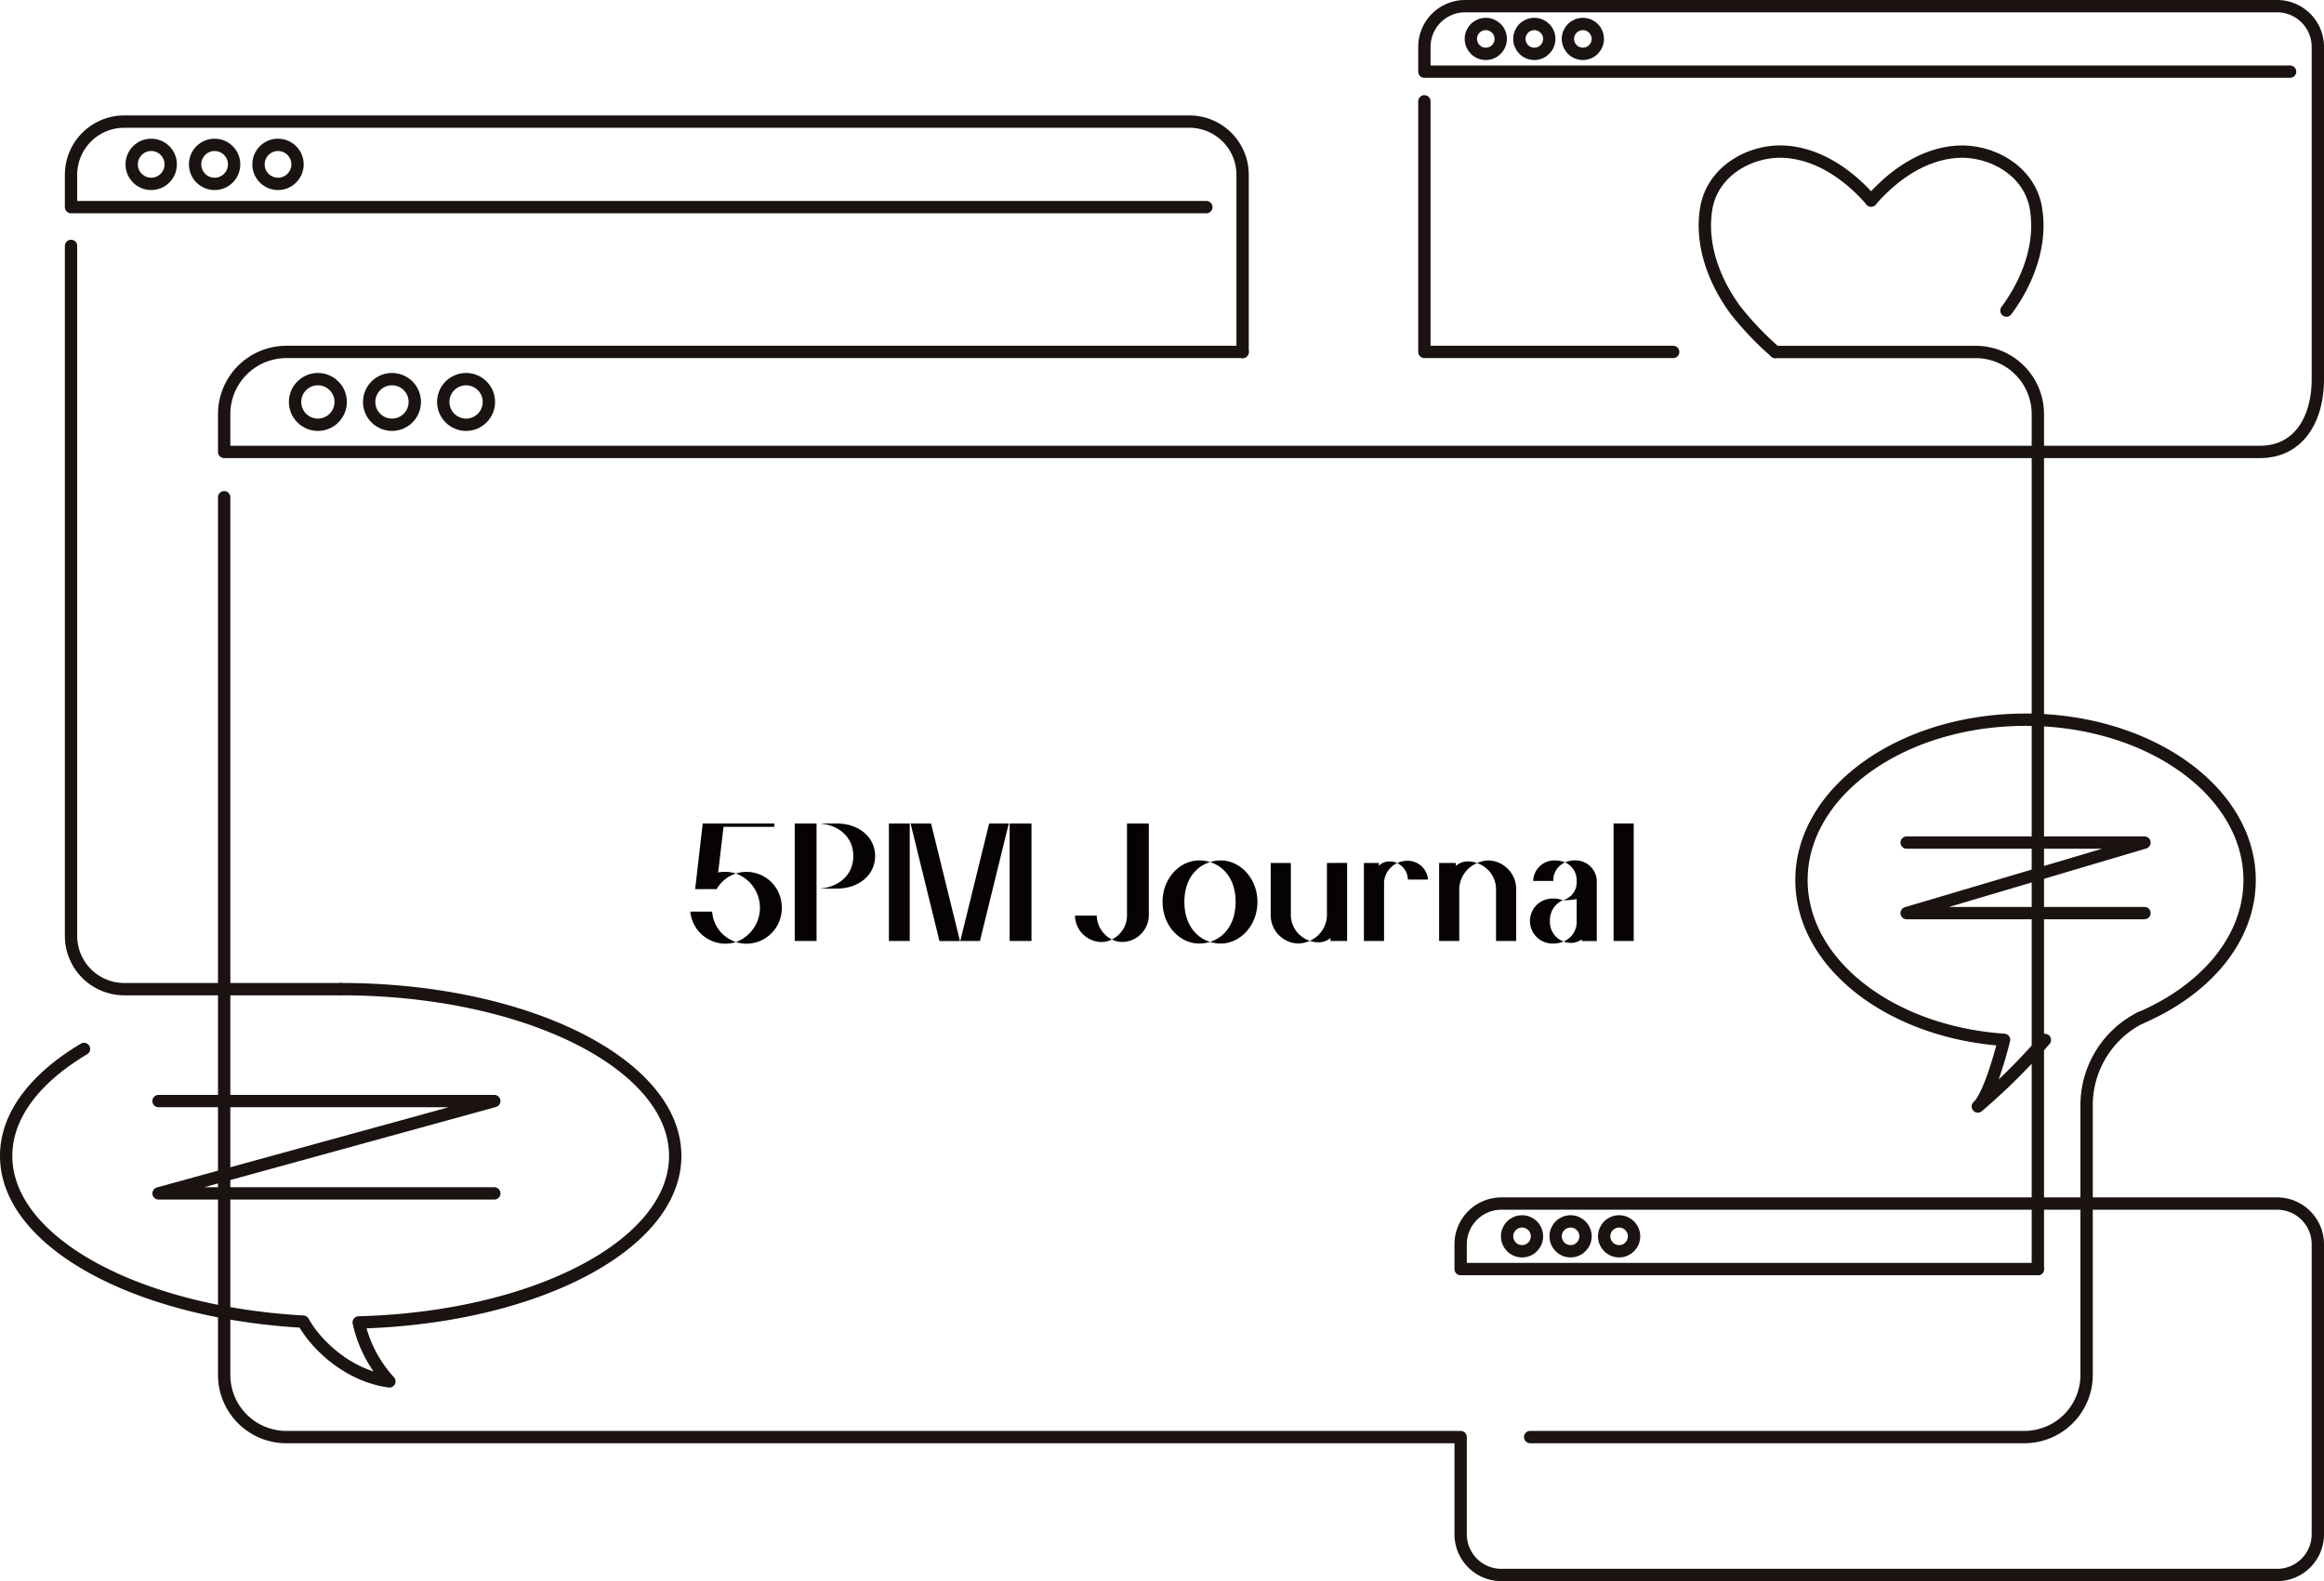
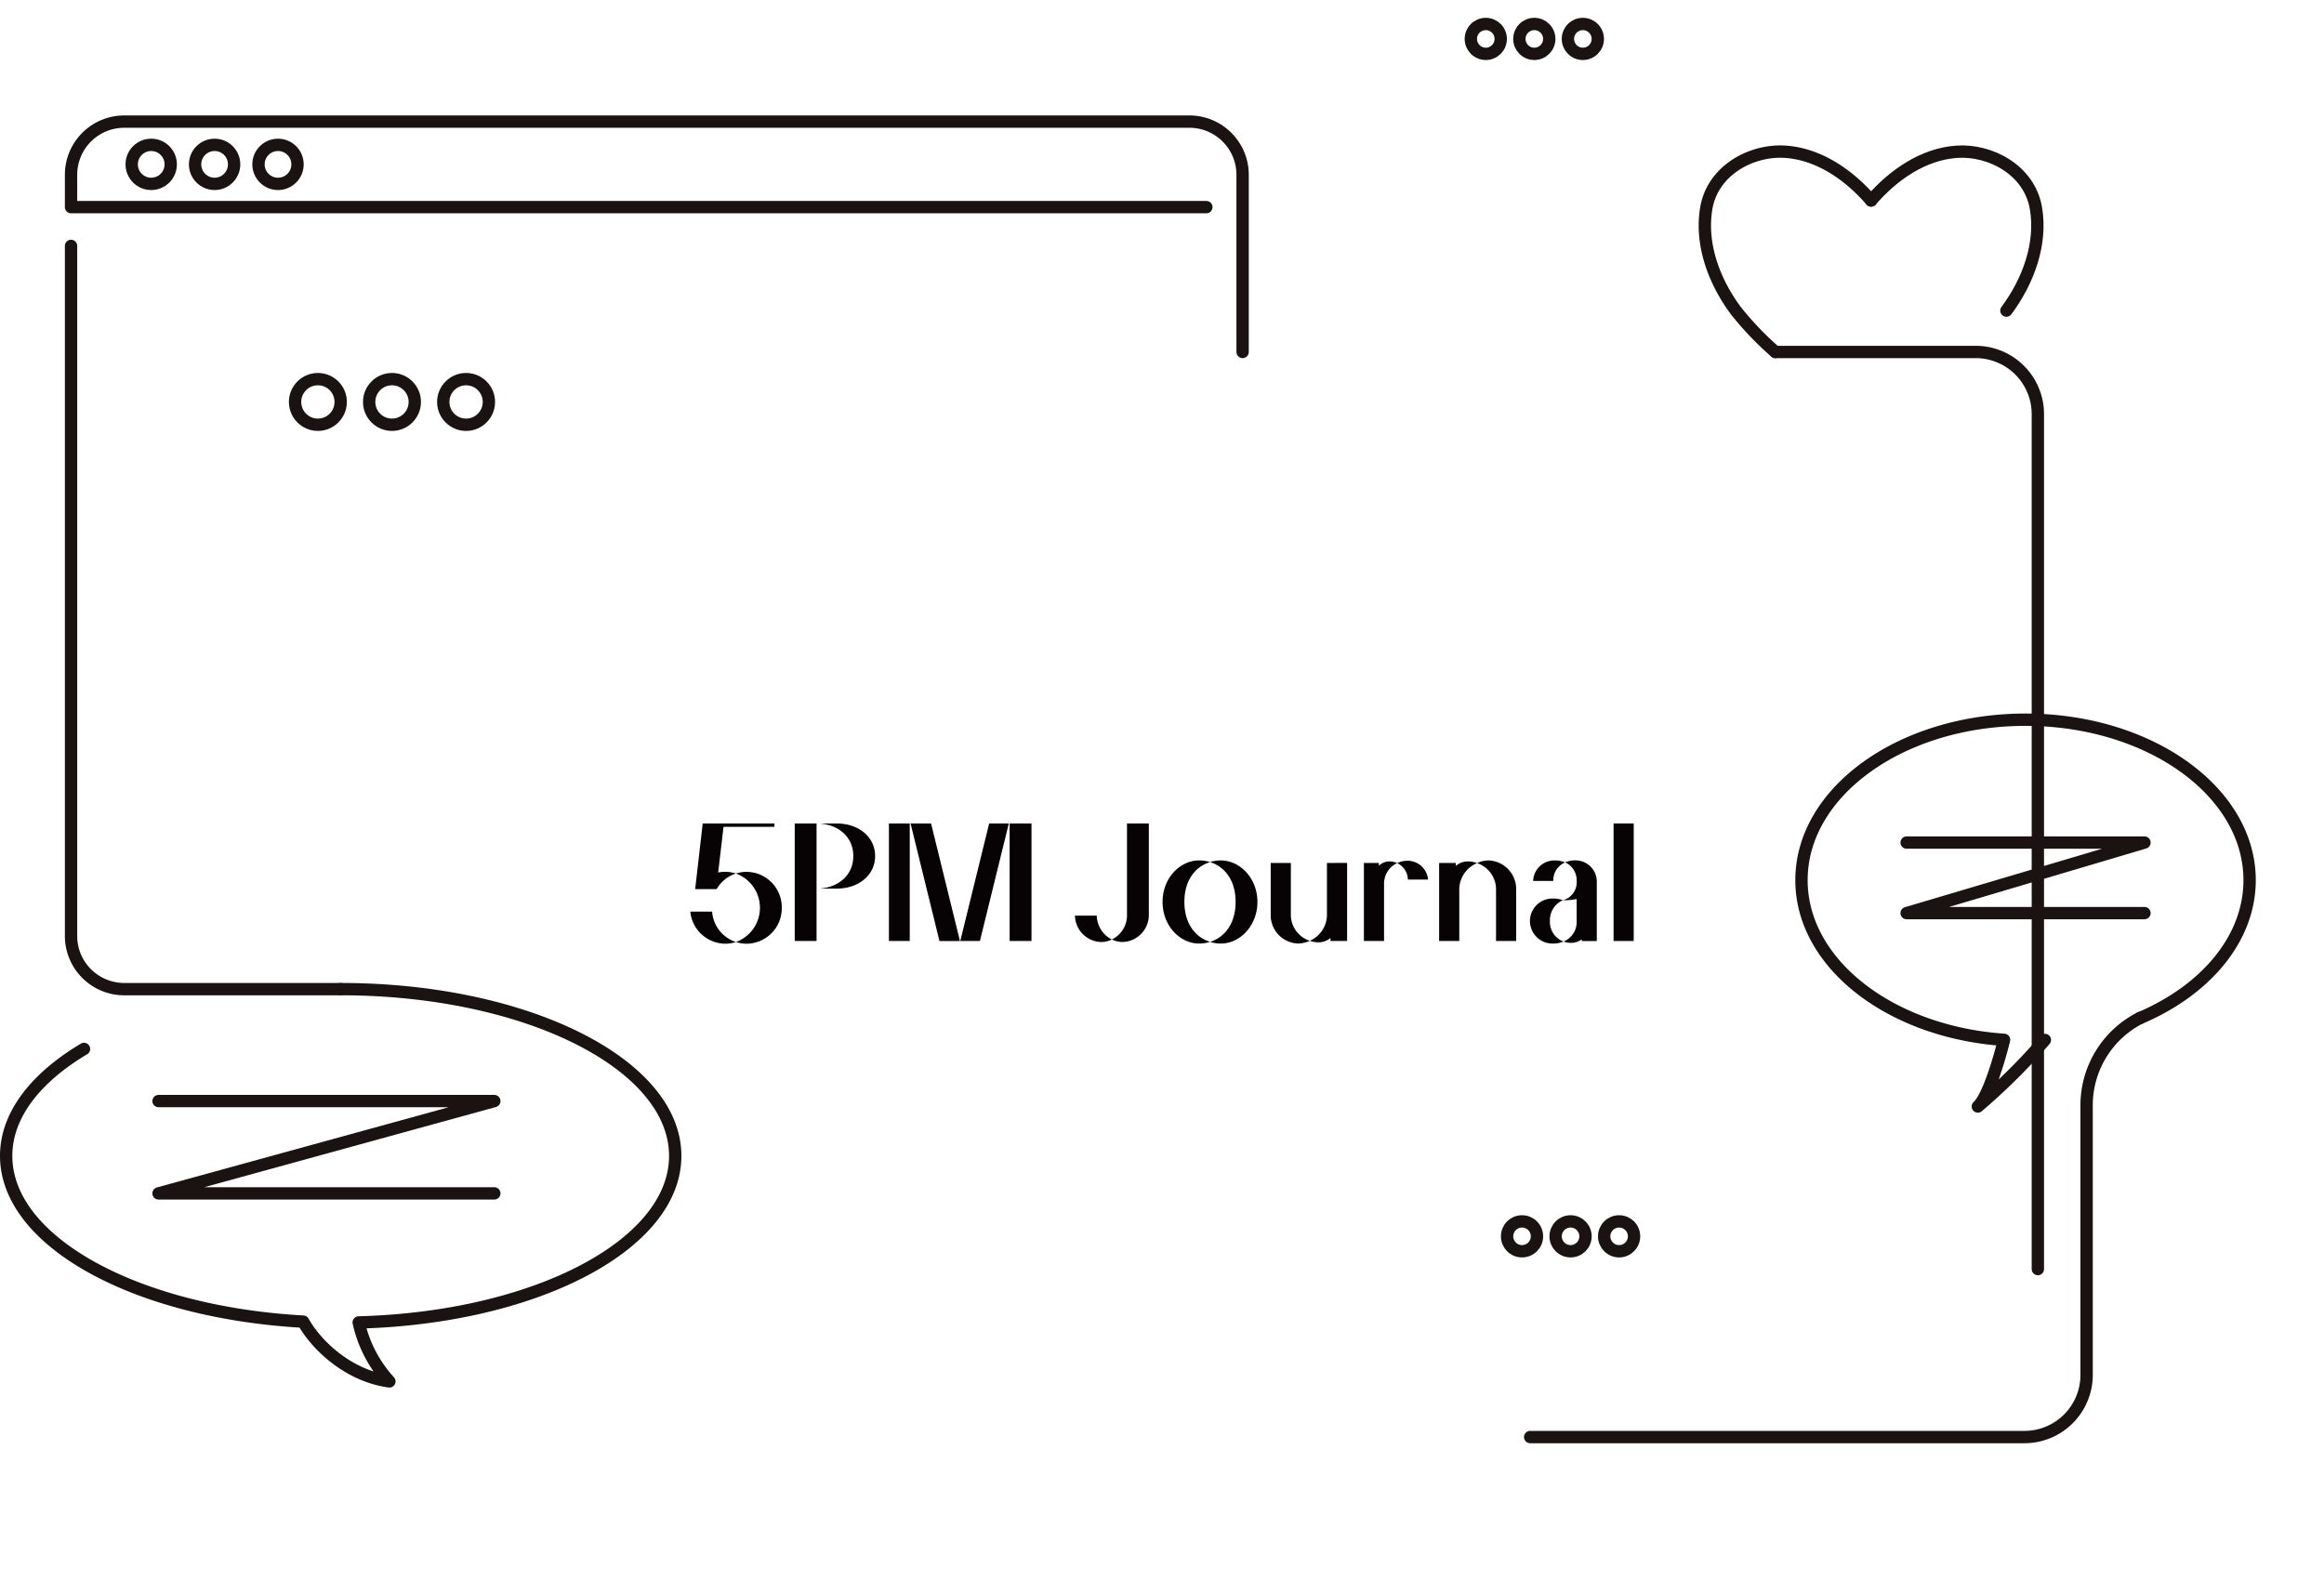
<svg xmlns="http://www.w3.org/2000/svg" width="376.906" height="256.471" viewBox="0 0 376.906 256.471">
  <defs>
    <style>.a{fill:#070203;}.b{fill:none;stroke:#1a1311;stroke-linecap:round;stroke-linejoin:round;stroke-width:2px;}</style>
  </defs>
  <g transform="translate(-799 -291.461)">
    <g transform="translate(910.95 425.036)">
      <g transform="translate(0 0)">
        <path class="a" d="M8.405,312.029a5.6,5.6,0,0,1-1.77.272A5.753,5.753,0,0,1,1,307.1h3.54A5.594,5.594,0,0,0,8.405,312.029Zm-1.77-11.382a5.6,5.6,0,0,1,1.77.272,5.534,5.534,0,0,0-3.132,2.533H1.788L3.014,292.8H14.641v.544H6.39l-.871,7.407a4.986,4.986,0,0,1,1.116-.109Zm9.2,5.828a5.748,5.748,0,0,1-5.664,5.828,5.6,5.6,0,0,1-1.77-.272,5.91,5.91,0,0,0,0-11.111,5.6,5.6,0,0,1,1.77-.272,5.748,5.748,0,0,1,5.664,5.828Z" transform="translate(-0.997 -292.804)" />
        <path class="a" d="M35.847,292.8h3.54v19.062h-3.54Zm4.248,10.539c2.832-.243,5.256-2.124,5.256-5.256s-2.424-5.01-5.256-5.256V292.8h2.56c3.621,0,6.236,2.233,6.236,5.283s-2.614,5.283-6.236,5.283h-2.56Z" transform="translate(-18.909 -292.804)" />
        <path class="a" d="M67.278,292.8h3.376v19.062H67.278Zm3.513,0h3.322L78.8,311.866H75.474Zm8.06,19.062L83.535,292.8h3.186l-4.683,19.062Zm8.006,0V292.8H90.4v19.062Z" transform="translate(-35.063 -292.804)" />
        <path class="a" d="M135.343,311.62a3.93,3.93,0,0,1-1.77.409,4.379,4.379,0,0,1-4.221-4.277h3.54A4.435,4.435,0,0,0,135.343,311.62Zm5.99-18.816v14.7a4.384,4.384,0,0,1-4.221,4.52,3.93,3.93,0,0,1-1.77-.409,4.362,4.362,0,0,0,2.451-4.112V292.8Z" transform="translate(-66.967 -292.804)" />
        <path class="a" d="M166.3,318.335a5.6,5.6,0,0,1-1.77.273c-3.132,0-5.936-2.887-5.936-6.756,0-3.84,2.8-6.726,5.936-6.726a5.586,5.586,0,0,1,1.77.273c-2.342.708-4.167,2.887-4.167,6.454S163.962,317.627,166.3,318.335Zm7.679-6.481c0,3.84-2.8,6.756-5.936,6.756a5.306,5.306,0,0,1-1.742-.273c2.314-.708,4.139-2.914,4.139-6.481s-1.825-5.746-4.139-6.454a5.306,5.306,0,0,1,1.742-.273c3.131,0,5.936,2.912,5.936,6.724Z" transform="translate(-81.999 -299.137)" />
        <path class="a" d="M201.02,318.6a4.844,4.844,0,0,1-1.906.437,4.589,4.589,0,0,1-4.44-4.468v-8.6h3.268v8.6A4.445,4.445,0,0,0,201.02,318.6Zm6.045-12.637v12.662h-2.7v-.49a2.9,2.9,0,0,1-1.906.708,4.328,4.328,0,0,1-1.443-.243,4.645,4.645,0,0,0,2.778-4.03v-8.6Z" transform="translate(-100.541 -299.569)" />
        <path class="a" d="M229.912,305.351a2.808,2.808,0,0,1,1.253.272,3.666,3.666,0,0,0-2.124,3.485v9.148h-3.268V305.6H228.2v.463A2.39,2.39,0,0,1,229.912,305.351Zm6.263,2.94h-3.268a3.02,3.02,0,0,0-1.742-2.668,3.9,3.9,0,0,1,1.661-.381,3.33,3.33,0,0,1,3.349,3.051Z" transform="translate(-116.525 -299.197)" />
        <path class="a" d="M255.527,305.293a4.044,4.044,0,0,1,1.5.272,4.673,4.673,0,0,0-2.887,4.083V318.2h-3.268V305.539h2.7v.49A2.877,2.877,0,0,1,255.527,305.293Zm7.842,4.357V318.2H260.1V309.65a4.484,4.484,0,0,0-3.077-4.083,4.5,4.5,0,0,1,1.852-.437,4.648,4.648,0,0,1,4.493,4.52Z" transform="translate(-129.424 -299.139)" />
        <path class="a" d="M286.629,318.281a4.3,4.3,0,0,1-1.661.327,3.651,3.651,0,1,1-.264-7.3c.079,0,.158,0,.237,0a4.376,4.376,0,0,1,1.579.273,3.527,3.527,0,0,0-2.1,3.376A3.377,3.377,0,0,0,286.629,318.281Zm-1.389-13.153a4.077,4.077,0,0,1,1.634.327,3.132,3.132,0,0,0-1.906,3H281.7a3.438,3.438,0,0,1,3.54-3.323Zm6.781,3.322V318.2H289.6v-.272a3.035,3.035,0,0,1-1.743.572,3.75,3.75,0,0,1-1.225-.218,3.407,3.407,0,0,0,2.124-3.295v-3.6a9.492,9.492,0,0,1-2.233.191,2.986,2.986,0,0,0,2.233-3.132,3.151,3.151,0,0,0-1.879-3,3.944,3.944,0,0,1,1.606-.327,3.454,3.454,0,0,1,3.54,3.323Z" transform="translate(-145.004 -299.137)" />
        <path class="a" d="M309.081,292.8h3.268v19.062h-3.268Z" transform="translate(-159.342 -292.804)" />
      </g>
    </g>
    <g transform="translate(800 292.461)">
-       <path class="b" d="M-964.716-3741.622v142.36a10.085,10.085,0,0,0,10.086,10.085h190.445v15.762a6.607,6.607,0,0,0,6.607,6.607h125.806a6.607,6.607,0,0,0,6.607-6.607v-47.032a6.607,6.607,0,0,0-6.607-6.607H-757.579a6.607,6.607,0,0,0-6.607,6.607v4.016h93.613" transform="translate(1000.072 3821.279)" />
      <path class="b" d="M-619.8-3536.1h80.158a10.085,10.085,0,0,0,10.086-10.085v-43.537a15.9,15.9,0,0,1,8.688-14.363" transform="translate(866.962 3768.199)" />
      <path class="b" d="M-555.04-3780h32.484a10.086,10.086,0,0,1,10.086,10.086v138.675" transform="translate(841.969 3836.091)" />
-       <path class="b" d="M-799.547-3815.251H-954.63a10.086,10.086,0,0,0-10.086,10.085v6.131h330.143c6.432,0,9.408-5.455,9.408-11.808v-53.89a6.607,6.607,0,0,0-6.607-6.607H-763.457a6.607,6.607,0,0,0-6.607,6.607v4.017h140.4" transform="translate(1000.072 3871.339)" />
      <ellipse class="b" cx="3.7" cy="3.7" rx="3.7" ry="3.7" transform="translate(46.854 60.497)" />
      <ellipse class="b" cx="3.7" cy="3.7" rx="3.7" ry="3.7" transform="translate(58.871 60.497)" />
      <ellipse class="b" cx="3.7" cy="3.7" rx="3.7" ry="3.7" transform="translate(70.889 60.497)" />
      <path class="b" d="M-1005.159-3808.011v111.926a8.629,8.629,0,0,0,8.629,8.629h35.1" transform="translate(1015.68 3846.9)" />
      <path class="b" d="M-821.035-3826.973h-184.124v-5.245a8.629,8.629,0,0,1,8.629-8.629h172.746a8.629,8.629,0,0,1,8.629,8.629v28.735" transform="translate(1015.68 3859.572)" />
      <ellipse class="b" cx="3.165" cy="3.165" rx="3.165" ry="3.165" transform="translate(20.358 22.496)" />
      <ellipse class="b" cx="3.165" cy="3.165" rx="3.165" ry="3.165" transform="translate(30.64 22.496)" />
      <ellipse class="b" cx="3.165" cy="3.165" rx="3.165" ry="3.165" transform="translate(40.922 22.496)" />
-       <path class="b" d="M-647.734-3846.2v40.649h40.352" transform="translate(877.742 3861.636)" />
      <ellipse class="b" cx="2.424" cy="2.424" rx="2.424" ry="2.424" transform="translate(237.54 2.888)" />
      <ellipse class="b" cx="2.424" cy="2.424" rx="2.424" ry="2.424" transform="translate(245.412 2.888)" />
      <ellipse class="b" cx="2.424" cy="2.424" rx="2.424" ry="2.424" transform="translate(253.284 2.888)" />
      <ellipse class="b" cx="2.424" cy="2.424" rx="2.424" ry="2.424" transform="translate(243.419 197.114)" />
      <ellipse class="b" cx="2.424" cy="2.424" rx="2.424" ry="2.424" transform="translate(251.291 197.114)" />
      <ellipse class="b" cx="2.424" cy="2.424" rx="2.424" ry="2.424" transform="translate(259.163 197.114)" />
      <g transform="translate(275.491 23.585)">
        <path class="b" d="M-529.753-3825c3.578-4.128,8.423-7.517,13.873-7.9s11.8,2.947,12.858,9.151c.991,5.828-1.267,11.865-4.789,16.612" transform="translate(556.719 3832.933)" />
        <path class="b" d="M-546.7-3825c-3.578-4.128-8.423-7.517-13.873-7.9s-11.8,2.947-12.858,9.151c-.991,5.828,1.267,11.865,4.789,16.612a50.611,50.611,0,0,0,6.415,6.711" transform="translate(573.666 3832.933)" />
      </g>
      <path class="b" d="M-1009.667-3601.99c-7.881,4.7-12.624,10.746-12.624,17.349,0,13.914,21.071,25.374,48.171,26.881,2.188,3.9,7.362,8.789,13.978,9.691a20.782,20.782,0,0,1-4.975-9.561c28.606-.757,51.333-12.561,51.333-27.012,0-14.941-24.291-27.052-54.254-27.052" transform="translate(1022.291 3771.136)" />
      <path class="b" d="M-982.049-3582.129h54.455l-54.455,14.975h54.455" transform="translate(1006.761 3759.727)" />
      <path class="b" d="M-493.213-3634.48c10.627-4.539,17.745-12.851,17.745-22.358,0-14.373-16.269-26.025-36.338-26.025s-36.338,11.652-36.338,26.025c0,13.531,14.421,24.647,32.855,25.9-.922,3.7-2.666,9.374-4.254,10.813a100.55,100.55,0,0,0,10.874-10.794" transform="translate(839.308 3798.603)" />
      <path class="b" d="M-481.8-3638.968h-38.576l38.576-11.442h-38.576" transform="translate(828.592 3786.078)" />
    </g>
  </g>
</svg>